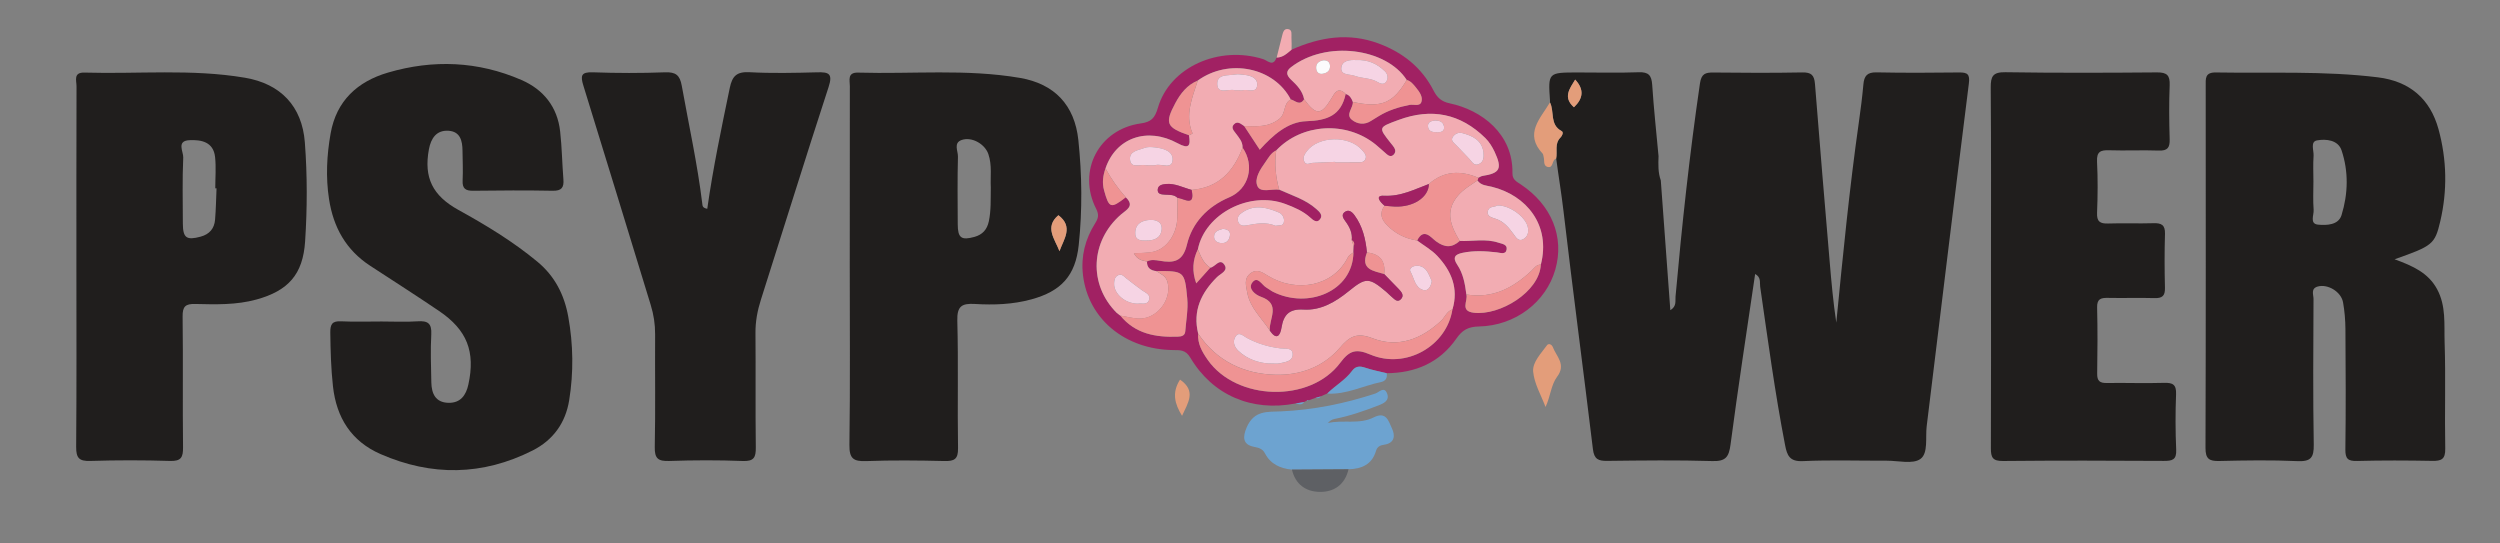
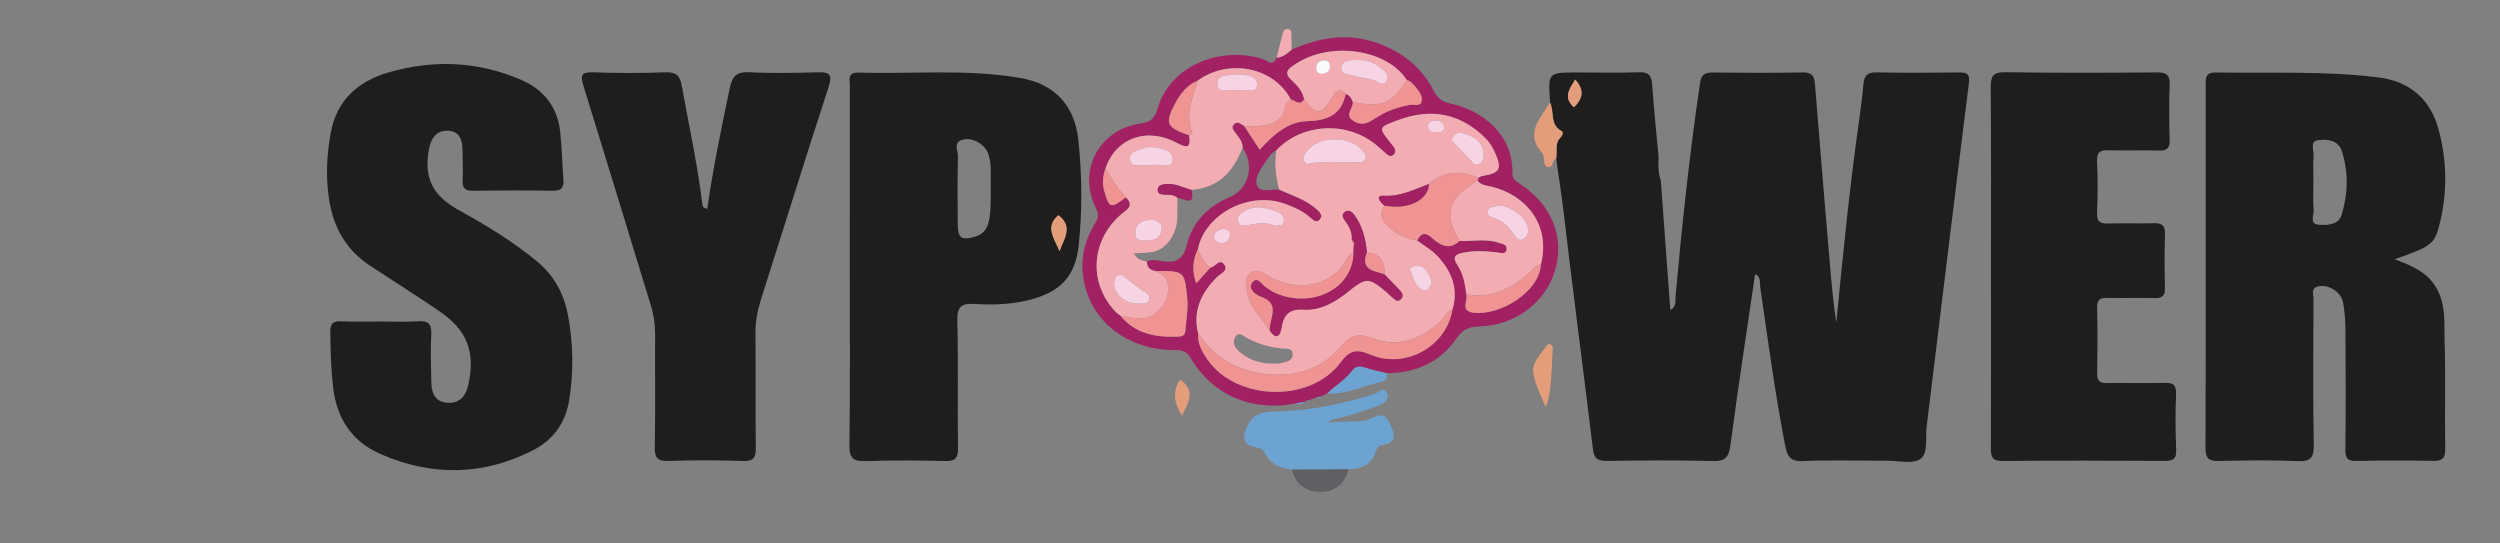
<svg xmlns="http://www.w3.org/2000/svg" xmlns:xlink="http://www.w3.org/1999/xlink" version="1.1" id="Layer_1" x="0px" y="0px" viewBox="0 0 831.83 180.77" style="enable-background:new 0 0 831.83 180.77;" xml:space="preserve">
  <rect x="0" y="0" width="831.83" height="180.77" fill="#808080" stroke="none" />
  <style type="text/css">
	.st0{fill:#F7D5E5;}
	.st1{clip-path:url(#SVGID_6_);}
	.st2{fill:#201E1D;}
	.st3{fill:#A12163;}
	.st4{fill:#6DA3D0;}
	.st5{fill:#E39D7A;}
	.st6{fill:#5E6064;}
	.st7{fill:#F2ACB2;}
	.st8{fill:#EF9393;}
	.st9{fill:#F6D4E4;}
	.st10{fill:#FCFBFC;}
</style>
  <g>
    <defs>
      <rect id="SVGID_5_" x="12.26" y="3.83" width="831.06" height="173.11" />
    </defs>
    <clipPath id="SVGID_2_">
      <use xlink:href="#SVGID_5_" style="overflow:visible;" />
    </clipPath>
    <g style="clip-path:url(#SVGID_2_);">
      <path class="st2" d="M552.6,60.03c1.05,14.26,2.09,28.51,3.17,43.18c2.18-1.3,1.6-3.09,1.73-4.51    c2.12-23.72,4.68-47.38,8.13-70.95c0.47-3.22,1.8-3.65,4.52-3.62c9.83,0.11,19.66,0.16,29.49-0.03c3.01-0.06,4.02,0.85,4.26,3.84    c1.54,19.75,3.24,39.49,4.9,59.23c0.57,6.74,1.18,13.47,2.19,20.18c2.2-22.38,4.38-44.69,7.54-66.9    c0.59-4.12,1.11-8.25,1.48-12.39c0.25-2.81,1.27-4.04,4.35-3.98c9.16,0.19,18.33,0.14,27.49,0.03c2.81-0.03,3.64,0.58,3.25,3.69    c-4.78,37.99-9.37,76-14.03,114.01c-0.46,3.78,0.57,8.98-2.07,10.89c-2.53,1.84-7.36,0.58-11.18,0.59    c-9.33,0.03-18.68-0.29-27.99,0.14c-4.37,0.2-5.21-1.9-5.87-5.3c-3.39-17.5-5.75-35.15-8.3-52.78c-0.2-1.37,0.38-3.08-1.67-4.18    c-2.79,19.03-5.7,37.87-8.19,56.77c-0.55,4.14-1.62,5.6-6.02,5.47c-11.65-0.35-23.33-0.2-34.99-0.06    c-2.95,0.04-4.36-0.53-4.77-3.86c-3.19-26.44-6.7-52.84-9.8-79.3c-0.68-5.84-1.66-11.62-2.42-17.44c0.46-2.33-0.61-4.96,1.43-7    c0.59-0.59,1.12-1.76,0.38-2.15c-4.05-2.13-2.32-6.49-3.88-9.54c0-0.17,0.02-0.33,0.01-0.5c-0.66-9.44-0.66-9.44,9.16-9.45    c6.79,0,13.59,0.18,20.37-0.07c3.29-0.12,4.26,1.07,4.47,4.19c0.52,7.92,1.38,15.82,2.11,23.73    C551.76,54.7,551.66,57.42,552.6,60.03z M524.11,26.48c-1.84,3.03-4.15,5.9-0.41,9.21C526.74,32.81,527.22,29.82,524.11,26.48z" />
      <path class="st2" d="M796.76,86.27c6.14,2.25,11.2,4.52,14.14,9.95c3.04,5.62,2.31,11.72,2.5,17.6    c0.39,11.81-0.02,23.65,0.21,35.47c0.07,3.53-1.29,4.12-4.35,4.06c-8.33-0.16-16.66-0.19-24.98,0.03    c-3.08,0.08-3.94-0.75-3.9-3.87c0.18-13.32,0.11-26.65,0.02-39.97c-0.02-2.98-0.27-6-0.79-8.93c-0.63-3.53-5.05-6.17-8.36-5.29    c-2.49,0.66-1.46,2.71-1.47,4.15c-0.07,16.15-0.2,32.31,0.08,48.46c0.07,4.37-0.99,5.7-5.47,5.5c-8.64-0.39-17.32-0.25-25.98-0.04    c-3.36,0.08-4.58-0.72-4.57-4.36c0.13-40.14,0.09-80.27,0.07-120.41c0-2.41-0.33-4.58,3.4-4.51c17.97,0.31,35.97-0.58,53.88,1.62    c10.56,1.3,17.41,7.13,20.19,17.3c2.76,10.1,2.97,20.41,0.57,30.63C810.15,81.32,809.36,81.82,796.76,86.27z M769.75,60.35    c0,3.16-0.18,6.34,0.07,9.48c0.13,1.72-1.43,4.65,1.51,4.92c2.84,0.26,6.74,0.15,7.77-3.16c2.19-7.08,2.39-14.5,0.01-21.57    c-1.17-3.46-5.16-3.85-8.16-3.31c-2.32,0.42-1.03,3.35-1.15,5.15C769.6,54.69,769.74,57.52,769.75,60.35z" />
      <path class="st2" d="M126.98,106.97c4,0,8.01,0.21,11.99-0.06c3.39-0.23,4.72,0.7,4.53,4.33c-0.29,5.31-0.08,10.66,0.02,15.99    c0.07,3.71,1.37,6.68,5.66,6.8c4.03,0.1,5.89-2.49,6.67-6.12c2.36-10.9-0.42-18.1-9.74-24.42c-7.57-5.13-15.28-10.06-22.94-15.06    c-8.04-5.25-12.25-12.79-13.69-22.18c-1.13-7.35-0.75-14.62,0.53-21.86c1.92-10.86,8.93-17.26,19.09-20.24    c15.03-4.41,29.97-3.81,44.4,2.46c7.36,3.2,11.97,8.97,12.88,17.13c0.59,5.28,0.66,10.62,1.08,15.93c0.22,2.7-0.56,3.85-3.53,3.8    c-8.83-0.17-17.66-0.12-26.49,0c-2.54,0.03-3.64-0.72-3.51-3.4c0.16-3.32,0-6.66-0.04-9.99c-0.04-3.23-0.75-6.29-4.6-6.57    c-4.07-0.29-5.89,2.52-6.57,6.13c-1.77,9.47,1.21,15.46,9.85,20.23c9.18,5.06,18.13,10.49,26.24,17.21    c5.81,4.81,8.95,11,10.27,18.3c1.67,9.26,1.8,18.54,0.3,27.82c-1.23,7.6-5.41,13.28-12.18,16.7c-16.61,8.39-33.58,8.61-50.57,1.19    c-9.73-4.25-14.68-12.1-15.84-22.51c-0.66-5.97-0.82-11.95-0.89-17.95c-0.03-2.76,0.65-3.87,3.59-3.72    C117.97,107.13,122.48,106.96,126.98,106.97z" />
      <path class="st2" d="M282.74,88.58c0-19.97-0.01-39.95,0.03-59.92c0-1.96-0.92-4.61,2.78-4.5c17.94,0.53,35.96-1.3,53.82,1.76    c11.5,1.97,18.22,9.06,19.44,20.74c1.21,11.61,1.34,23.24,0.12,34.86c-1.08,10.23-5.83,15.37-15.75,18.09    c-6.21,1.7-12.51,1.91-18.82,1.53c-4.32-0.26-5.96,0.74-5.83,5.56c0.38,14.14,0.01,28.3,0.24,42.44c0.06,3.7-1.28,4.34-4.58,4.26    c-8.65-0.21-17.32-0.3-25.96,0.02c-4.26,0.16-5.66-0.82-5.6-5.4C282.91,128.19,282.74,108.38,282.74,88.58z M329.67,62.37    c-0.19-3.51,0.47-7.37-0.81-11.1c-1.14-3.33-5.45-5.85-8.86-4.7c-2.85,0.97-1.21,3.69-1.26,5.54c-0.2,7.49-0.1,14.99-0.07,22.48    c0.01,4.58,1.18,5.46,5.6,4.22c2.62-0.74,4.16-2.4,4.75-5.19C329.79,69.97,329.6,66.33,329.67,62.37z M352.52,83.58    c1.43-4.02,4.74-8.12-0.36-11.97C347.44,75.58,351.02,79.58,352.52,83.58z" />
-       <path class="st2" d="M25.42,88.7c0-20-0.02-39.99,0.04-59.99c0.01-1.86-1.15-4.67,2.65-4.56c17.79,0.53,35.66-1.29,53.38,1.71    c11.87,2.01,19.02,9.47,19.94,21.5c0.84,10.97,0.81,21.99,0.09,32.96c-0.72,11-5.62,16.43-16.2,19.34    c-6.72,1.85-13.54,1.64-20.35,1.48c-3.25-0.08-4.26,0.82-4.21,4.18c0.19,14.49-0.03,28.99,0.14,43.49    c0.04,3.36-0.64,4.68-4.33,4.56c-8.82-0.28-17.67-0.28-26.49,0c-3.72,0.12-4.77-0.93-4.74-4.68    C25.51,128.69,25.42,108.69,25.42,88.7z M72.05,62.67c-0.14,0-0.28,0-0.42-0.01c0-3.48,0.31-7-0.07-10.44    c-0.56-5.01-4.58-5.77-8.54-5.58c-4.4,0.22-1.96,3.86-2.05,5.75c-0.33,7.3-0.14,14.62-0.13,21.93c0.01,4.85,1.21,5.7,5.92,4.42    c2.94-0.79,4.56-2.71,4.8-5.64C71.85,69.64,71.9,66.15,72.05,62.67z" />
      <path class="st2" d="M662.46,88.65c0-19.83,0.08-39.66-0.08-59.49c-0.03-3.72,0.68-5.19,4.84-5.13    c16.83,0.26,33.66,0.2,50.49,0.06c3.32-0.03,4.34,0.98,4.21,4.27c-0.24,5.99-0.18,12,0,17.99c0.08,2.78-0.71,3.86-3.64,3.75    c-5.49-0.2-11,0.08-16.49-0.1c-2.88-0.1-4.2,0.47-4.04,3.78c0.29,5.65,0.24,11.33,0.01,16.99c-0.13,2.96,0.97,3.69,3.7,3.6    c4.99-0.17,10,0.06,15-0.1c2.66-0.09,3.99,0.52,3.9,3.53c-0.18,5.99-0.16,12-0.01,17.99c0.07,2.65-0.9,3.48-3.47,3.4    c-5.16-0.15-10.33,0.04-15.5-0.07c-2.37-0.05-3.67,0.33-3.6,3.21c0.18,7.33,0.14,14.66,0.02,21.99c-0.04,2.44,0.86,3.16,3.2,3.12    c6.33-0.1,12.67,0.15,19-0.05c2.93-0.09,4.17,0.52,4.05,3.76c-0.24,6.16-0.23,12.34,0.04,18.49c0.15,3.34-1.26,3.73-4.1,3.72    c-17.83-0.11-35.66-0.15-53.49,0.03c-3.45,0.04-4.09-1.13-4.07-4.26C662.52,128.98,662.46,108.81,662.46,88.65z" />
      <path class="st2" d="M235.33,69.47c1.92-13.58,4.73-26.9,7.49-40.23c0.83-4.01,2.37-5.43,6.59-5.21    c7.47,0.4,14.99,0.23,22.48,0.03c3.82-0.1,5.29,0.37,3.82,4.86c-7.68,23.52-14.99,47.16-22.51,70.73    c-1.18,3.69-1.87,7.35-1.83,11.25c0.11,12.66-0.05,25.31,0.11,37.97c0.04,3.29-0.59,4.67-4.33,4.52    c-8.15-0.32-16.32-0.29-24.48-0.01c-3.66,0.12-4.89-0.77-4.81-4.65c0.26-12.48,0.04-24.98,0.12-37.47    c0.02-3.38-0.48-6.59-1.47-9.81c-7.47-24.29-14.84-48.62-22.38-72.89c-1.04-3.35-0.84-4.65,3.18-4.5c7.98,0.29,15.99,0.3,23.98,0    c3.54-0.13,4.92,0.93,5.55,4.44c2.35,13.09,5.23,26.1,6.84,39.32C233.76,68.42,233.69,69.18,235.33,69.47z" />
      <path class="st3" d="M429.75,16.52c9.45-4.19,19.04-5.77,29.07-2.01c7.98,2.99,14.22,7.96,18.13,15.55    c1.25,2.42,2.62,3.74,5.43,4.33c10.66,2.23,21.11,10.21,20.86,23.23c-0.04,2.12,1.32,2.78,2.73,3.71    c10.29,6.81,14.63,17.52,11.54,28.34c-3.1,10.87-13.31,18.7-25.4,18.96c-3.52,0.08-5.49,1.09-7.56,4.07    c-5.5,7.94-13.58,11.42-23.17,11.48c-2.38-0.6-4.82-1.04-7.14-1.83c-1.79-0.61-3.21-0.56-4.35,1.01    c-2.26,3.09-5.64,4.94-8.31,7.59c-0.72,0.32-1.43,0.63-2.15,0.95c-0.57,0.16-1.14,0.32-1.71,0.48c-0.76,0.27-1.53,0.55-2.29,0.82    c-0.25-0.07-0.49-0.02-0.7,0.15c-0.27,0.12-0.54,0.26-0.8,0.41c-0.97,0.16-1.95,0.33-2.92,0.5c-14.45,2.8-27.5-2.71-34.94-15.25    c-1.59-2.68-3.42-2.5-5.74-2.53c-16.05-0.21-28.29-10.41-29.99-25c-0.72-6.18,0.74-11.9,4.02-17.12c1.04-1.66,1.42-2.81,0.37-4.88    c-6.39-12.53,0.88-26.48,14.83-28.41c3.48-0.48,4.71-1.76,5.71-5.2c3.94-13.56,20.33-20.86,35.06-16.18    c1.39,0.44,3.32,2.67,4.41-0.53C426.89,19.14,428.29,17.76,429.75,16.52z M372.69,104.95l0.05,0.03    c4.99,6.12,11.81,7.31,19.15,7.04c1.17-0.04,2.39-0.25,2.5-1.8c0.27-3.61,0.98-7.26,0.66-10.81c-0.85-9.25-1.04-9.23-10.3-9.21    c-1.9-0.23-3.17-1.07-3.12-3.2c1.42-0.72,2.82-0.47,4.33-0.21c4.41,0.74,7.57,0.42,8.95-5.34c1.77-7.37,6.88-12.73,14.08-15.78    c6.56-2.78,8.6-10.52,4.44-16.56c0.08-1.97-1.19-3.31-2.25-4.74c-0.68-0.92-1.66-1.9-0.63-2.99c1.24-1.3,2.35-0.12,3.42,0.55    c1.69,2.57,3.38,5.14,5.19,7.89c4.38-4.86,9.35-9.3,15.51-9.49c6.97-0.22,11.55-1.91,13.08-9.07c1.35,0.39,1.95,1.47,2.39,2.67    c0.11,2.02-2.51,4.14-0.36,5.9c1.79,1.47,4.23,1.85,6.48,0.34c0.82-0.55,1.68-1.04,2.53-1.56c3.14-1.92,6.58-2.99,10.16-3.71    c1.38-0.28,3.46,0.62,3.99-1c0.58-1.74-0.7-3.43-1.87-4.85c-0.83-1.02-1.65-2.08-3.02-2.46c-6.79-10.55-26.77-13.34-38.55-4.2    c-1.75,1.35-1.48,2.65,0.06,4.1c1.93,1.82,3.83,3.73,4.35,6.52c-1.45,2.37-2.96,0.41-4.45,0.06c-5.55-10.7-20.61-13.75-30.93-6.28    c-3.52,1.47-5.74,4.28-7.46,7.49c-3.61,6.76-2.99,8.1,4.54,10.72c0.58,3.53-0.03,4.69-3.79,2.65c-10.18-5.53-20.57-1.78-24,8.37    c-0.82,2.39-1.18,4.76-0.48,7.31c1.64,5.97,2.23,6.2,7.22,2.3c3.07,2.91,0.22,4.15-1.59,5.72c-10.22,8.86-10.86,23.29-1.45,32.71    C371.93,104.37,372.31,104.66,372.69,104.95z M512.69,88.04c3.36-13.19-4.83-23.05-16.3-25.89c-1.76-0.44-3.63-0.41-4.79-2.11    c0.13-0.28,0.23-0.57,0.27-0.88c0.45-0.21,0.89-0.53,1.36-0.61c5.86-0.9,6.68-2.42,4.04-8.07c-0.76-1.63-1.78-3.27-3.05-4.52    c-8.31-8.19-17.96-10.09-28.9-6.04c-6.75,2.5-6.78,2.41-2.6,7.69c0.41,0.52,0.87,1.02,1.2,1.59c0.46,0.79,0.41,1.63-0.25,2.29    c-0.73,0.72-1.53,0.46-2.21-0.12c-1.27-1.07-2.47-2.24-3.76-3.28c-9.8-7.92-24.54-7.03-33.07,1.96c-1.75,0.79-2.57,2.44-3.61,3.9    c-1.74,2.45-3.78,5.51-2.63,8.02c1.03,2.27,4.71,0.83,7.21,1.15c4.22,1.93,8.74,3.25,12.33,6.43c1.06,0.94,2.24,1.98,1.35,3.32    c-1.09,1.63-2.44,0.36-3.35-0.46c-2.42-2.18-5.33-3.41-8.28-4.51c-11.9-4.45-26.73,3.27-29.1,15.08    c-1.74,3.6-1.99,7.28-0.53,11.31c1.61-1.8,3.14-3.5,4.66-5.2c1.63-0.22,3.06-3.28,4.66-1.03c1.46,2.06-1.26,3-2.43,4.17    c-5.26,5.23-8.13,11.21-6.26,18.8c-0.23,3.38,1.36,6.11,3.19,8.72c9.57,13.63,34.06,14.41,44.09,0.97    c3.13-4.2,5.32-4.72,10.01-2.74c11.79,4.99,25.43-2.8,27.32-15.02c2.09-7-0.36-12.81-5.05-17.79c-1.9-2.02-4.44-3.43-6.69-5.12    c2.19-4.42,4.64-0.96,6.25,0.23c2.92,2.16,5.31,2.25,7.92-0.1c4.28,0.16,8.6-0.84,12.83,0.56c1.24,0.41,3.01,0.57,2.78,2.22    c-0.26,1.9-2.08,1.15-3.25,1.02c-3.8-0.43-7.58-0.65-11.37,0.14c-2.53,0.52-3.48,1.49-1.8,4c1.98,2.95,2.58,6.41,3.02,9.87    c0.59,2.12-2.25,5.52,2.51,6.07C499.01,105.06,512.2,97.19,512.69,88.04z" />
      <path class="st4" d="M429.87,156.26c-3.86-0.38-7.11-1.82-8.98-5.42c-0.8-1.54-2.04-1.85-3.61-2.16    c-3.79-0.72-3.89-3.25-2.44-6.54c2.5-5.69,6.84-5.05,11.56-5.27c10.66-0.49,21.07-2.58,31.23-5.93c1.21-0.4,2.97-2.59,3.93,0.08    c0.8,2.24-1.05,3.15-2.87,3.86c-4.8,1.86-9.64,3.54-14.7,4.53c-0.77,0.15-1.5,0.58-2.16,1.35c5.05-1.18,10.45,0.56,15.24-1.88    c4.21-2.15,4.96,1.32,6.04,3.58c1.18,2.47,1,5.01-2.65,5.52c-1.23,0.17-2.22,0.68-2.6,1.98c-1.33,4.6-4.78,6.06-9.14,6.18    C442.42,156.17,436.14,156.22,429.87,156.26z" />
-       <path class="st5" d="M514.25,135.42c-1.46-3.91-3.76-7.75-4.12-11.77c-0.28-3.12,2.63-6.05,4.6-8.77c0.54-0.74,1.59-0.3,1.94,0.61    c1.21,3.15,4.52,5.77,1.42,9.88C516.06,128.09,515.92,131.85,514.25,135.42z" />
+       <path class="st5" d="M514.25,135.42c-1.46-3.91-3.76-7.75-4.12-11.77c-0.28-3.12,2.63-6.05,4.6-8.77c0.54-0.74,1.59-0.3,1.94,0.61    C516.06,128.09,515.92,131.85,514.25,135.42z" />
      <path class="st5" d="M515.71,34.08c1.56,3.05-0.16,7.4,3.88,9.54c0.74,0.39,0.21,1.56-0.38,2.15c-2.04,2.03-0.97,4.67-1.43,7    c-1.51,0.39-0.81,3.31-2.86,2.77c-1.56-0.41-0.93-2.26-1.33-3.45c-0.11-0.31-0.08-0.73-0.28-0.94    C507.03,44.45,512.57,39.44,515.71,34.08z" />
      <path class="st6" d="M429.87,156.26c6.28-0.04,12.55-0.08,18.83-0.12c-1.19,5.09-4.77,7.61-9.61,7.53    C434.48,163.6,431,161.14,429.87,156.26z" />
      <path class="st4" d="M441.61,130.96c2.66-2.65,6.05-4.5,8.31-7.59c1.15-1.57,2.57-1.62,4.35-1.01c2.32,0.79,4.75,1.24,7.14,1.83    c0.24,1.57-0.36,2.62-1.93,2.94C453.51,128.36,447.92,131.35,441.61,130.96z" />
      <path class="st5" d="M392.63,126.31c5.51,3.8,2.65,7.68,0.68,12.05C390.8,134.3,389.89,130.63,392.63,126.31z" />
      <path class="st7" d="M429.75,16.52c-1.47,1.23-2.86,2.61-4.97,2.64c0.6-2.39,1.17-4.78,1.8-7.16c0.29-1.09,0.55-2.57,2.01-2.32    c1.52,0.25,1.05,1.82,1.12,2.89C429.81,13.88,429.75,15.21,429.75,16.52z" />
      <path class="st4" d="M431.05,134.26c0.98-0.17,1.95-0.33,2.92-0.5C433.16,134.92,432.09,134.47,431.05,134.26z" />
      <path class="st4" d="M437.75,132.39c0.57-0.16,1.14-0.32,1.71-0.48C439.01,132.48,438.43,132.64,437.75,132.39z" />
      <path class="st4" d="M434.77,133.36c0.21-0.17,0.44-0.22,0.7-0.15c0,0-0.33,0.21-0.33,0.21L434.77,133.36z" />
      <path class="st5" d="M524.11,26.48c3.11,3.35,2.63,6.33-0.41,9.21C519.97,32.38,522.28,29.51,524.11,26.48z" />
      <path class="st5" d="M352.52,83.58c-1.5-4-5.07-8-0.36-11.97C357.25,75.45,353.95,79.55,352.52,83.58z" />
      <path class="st7" d="M424.65,50.04c8.52-8.99,23.27-9.88,33.07-1.96c1.29,1.04,2.49,2.21,3.76,3.28c0.68,0.57,1.48,0.84,2.21,0.12    c0.66-0.66,0.71-1.5,0.25-2.29c-0.33-0.57-0.79-1.07-1.2-1.59c-4.18-5.28-4.15-5.19,2.6-7.69c10.94-4.05,20.59-2.15,28.9,6.04    c1.27,1.25,2.28,2.89,3.05,4.52c2.64,5.65,1.82,7.17-4.04,8.07c-0.47,0.07-0.91,0.4-1.36,0.61c-5.88-2.5-11.42-2.34-16.44,2.05    c-4.84,1.82-9.32,4.22-14.96,3.92c-3.2-0.17-1.17,2.19,0.2,3.32c-1.8,2.48-1.12,4.55,0.9,6.57c2.78,2.79,6.1,4.42,9.96,5.02    c2.25,1.69,4.8,3.1,6.69,5.12c4.69,4.99,7.14,10.8,5.05,17.79c-1.91,0.62-2.49,2.58-3.81,3.81c-6.57,6.13-14.31,9.09-22.78,5.8    c-5.24-2.03-7.68-0.6-10.88,3.15c-5.5,6.44-13.28,9.19-21.39,8.99c-10.54-0.26-19.61-4.53-25.75-13.69    c-1.87-7.59,1-13.57,6.26-18.8c1.17-1.17,3.9-2.11,2.43-4.17c-1.6-2.25-3.03,0.82-4.66,1.03c-2.27-1.44-3.16-3.8-4.13-6.12    c2.37-11.81,17.2-19.53,29.1-15.08c2.95,1.1,5.86,2.33,8.28,4.51c0.91,0.82,2.27,2.09,3.35,0.46c0.9-1.34-0.29-2.38-1.35-3.32    c-3.58-3.18-8.11-4.5-12.33-6.43C424.45,58.81,424.01,54.47,424.65,50.04z M450.34,83.96c-0.61,0.51-1.48,0.89-1.8,1.54    c-4.85,9.86-17.14,12-26.54,6.33c-1.86-1.12-3.68-2.55-5.89-0.92c-2.34,1.73-1.52,4.21-1.13,6.4c0.91,5.12,4.85,8.53,7.51,12.67    c2.23,3.34,3.48,1.77,3.91-0.99c0.69-4.34,2.67-6.26,7.34-5.98c5.78,0.35,10.64-2.57,14.95-6.06c5.72-4.63,6.74-4.77,12.56,0.17    c0.63,0.54,1.19,1.17,1.83,1.69c0.87,0.7,1.8,1.93,2.97,0.82c1.31-1.25,0.32-2.44-0.63-3.43c-1.6-1.69-3.24-3.34-4.86-5    c0.51-4.33-1.4-6.73-5.74-7.19c-0.44-4.45-1.43-8.72-4.15-12.41c-0.85-1.15-1.96-2.03-3.28-1.03c-1.2,0.9-0.45,2.1,0.24,3.03    c1.41,1.89,2.39,3.9,2.14,6.34c0.22,0.67,0.43,1.33,0.65,2C450.4,82.61,450.37,83.28,450.34,83.96z M444.24,53.86    c0,0.05,0,0.11,0,0.16c2.48,0,4.96,0.02,7.43-0.01c0.96-0.01,2.07,0.13,2.6-0.97c0.62-1.3-0.29-2.17-1.03-3.04    c-4.28-5.04-14.64-4.8-18.48,0.4c-0.72,0.98-1.33,1.96-0.88,3.17c0.61,1.67,1.88,0.69,2.94,0.63    C439.29,54.06,441.77,53.97,444.24,53.86z M421.94,120.93c2.15,0,3.02,0.15,3.81-0.03c1.88-0.43,4.46-0.61,4.35-3.13    c-0.09-2.18-2.46-1.65-4.03-1.84c-3.97-0.48-7.74-1.59-11.26-3.51c-1.25-0.68-2.63-2.23-3.79-0.32c-0.91,1.49-0.41,3.25,0.92,4.55    C415.1,119.68,419.04,120.71,421.94,120.93z M424.38,75.13c1.15-0.26,2.45,0.17,2.77-1.08c0.36-1.42-0.43-2.84-1.62-3.34    c-3.88-1.64-7.86-2.76-11.89-0.21c-1.23,0.78-2.16,1.63-1.69,3.2c0.44,1.46,1.78,1.49,2.88,1.28    C418.11,74.36,421.35,73.81,424.38,75.13z M493.61,50.73c-0.56-4.17-3.7-5.55-7.14-6.47c-1.16-0.31-2.37,0.27-3.04,1.25    c-0.9,1.33,0.42,2.06,1.15,2.85c1.44,1.56,2.97,3.02,4.39,4.59c0.87,0.96,1.5,2.39,3.14,1.62    C493.74,53.8,493.72,52.24,493.61,50.73z M476.39,93.53c-1-2.07-1.57-4.72-4.51-5.1c-1.26-0.16-3.3,0.63-2.54,1.98    c1.21,2.15,1.46,5.38,4.32,6.11C475.19,96.91,476.13,95.32,476.39,93.53z M406.97,76.13c-1.34,0.44-3.01,0.68-3,2.63    c0.01,1.37,1.06,2.01,2.33,2.12c1.87,0.17,2.77-1.02,2.96-2.64C409.43,76.79,408.32,76.29,406.97,76.13z M477.55,40.08    c-1.19,0.12-2.46,0.45-2.42,1.84c0.06,1.98,1.72,2.08,3.22,2.08c1.24,0,2.37-0.37,2.11-1.94    C480.2,40.49,478.95,40.12,477.55,40.08z" />
      <path class="st7" d="M371.55,104.08c-9.41-9.42-8.77-23.86,1.45-32.71c1.81-1.57,4.66-2.81,1.59-5.71    c-2.61-2.95-4.87-6.15-6.75-9.62c3.43-10.16,13.82-13.91,24-8.37c3.76,2.04,4.37,0.88,3.79-2.65c0.42-0.2,1.2-0.57,1.19-0.59    c-2.67-6.2-0.1-11.88,1.72-17.62c10.32-7.47,25.38-4.42,30.93,6.28c-2.59,1.35-1.53,4.71-3.85,6.51    c-3.65,2.83-7.6,2.44-11.65,2.34c-1.07-0.67-2.19-1.85-3.42-0.55c-1.03,1.09-0.05,2.07,0.63,2.99c1.06,1.43,2.33,2.77,2.26,4.74    c-2.96,7.93-8,13.36-16.96,14.07c-2.85-0.75-5.54-2.26-8.61-1.94c-1.14,0.12-2.51,0.38-2.66,1.78c-0.16,1.61,1.25,1.68,2.39,1.76    c1.47,0.11,3.01-0.11,4.2,1.07c-0.03,2.15-0.08,4.3-0.09,6.45c-0.04,5.51-3.46,10.54-8.09,11.5c-1.98,0.41-4.06,0.33-6.36,0.49    c1.16,2.1,2.76,2.43,4.37,2.73c-0.04,2.13,1.23,2.97,3.12,3.2c1.47,0.96,3.16,1.54,3.72,3.62c1.58,5.97-3.73,12.64-9.91,12.15    c-1.95-0.15-3.88-0.65-5.81-0.98c0,0-0.05-0.03-0.05-0.03C372.31,104.66,371.93,104.37,371.55,104.08z M383.01,54.96    c0.5,0,1.03,0.11,1.49-0.02c1.98-0.56,5.52,1.6,5.67-1.78c0.13-2.94-3.19-3.82-5.93-4.12c-1.14-0.12-2.43-0.22-3.45,0.19    c-2.02,0.81-5.21,0.98-4.77,4.06c0.41,2.83,3.23,1.32,5,1.66C381.67,55.07,382.35,54.97,383.01,54.96z M378.56,101.05    c1.24-0.25,3.16,0.58,3.77-1.26c0.61-1.86-1.25-2.4-2.41-3.25c-1.73-1.27-3.42-2.58-5.12-3.89c-0.89-0.69-1.64-1.81-2.98-0.96    c-0.94,0.59-1.08,1.59-1.12,2.61C370.56,97.71,374.33,101.01,378.56,101.05z M411.74,30.01c0.66,0,1.34,0.1,1.97-0.02    c1.62-0.31,4.25,1.05,4.58-1.45c0.34-2.62-2.08-3.4-4.35-3.65c-0.97-0.11-1.98-0.29-2.91-0.11c-2.41,0.45-6.24-0.29-5.99,3.4    c0.22,3.27,3.72,1.31,5.72,1.82C411.07,30.08,411.41,30.01,411.74,30.01z M381.4,80.04c2.58,0.03,4.8-0.8,5.11-3.62    c0.29-2.68-1.96-3.38-4.01-3.24c-2.39,0.17-4.6,1.1-4.77,4.09C377.57,79.98,379.44,80.08,381.4,80.04z" />
      <path class="st7" d="M491.6,60.04c1.17,1.7,3.03,1.68,4.79,2.11c11.46,2.83,19.66,12.7,16.3,25.89c-1.52-0.02-2.16,1.13-3.12,2.04    c-6.06,5.71-12.95,9.37-21.66,7.9c-0.44-3.47-1.04-6.92-3.02-9.87c-1.68-2.51-0.73-3.48,1.8-4c3.79-0.79,7.57-0.57,11.37-0.14    c1.18,0.13,2.99,0.88,3.25-1.02c0.23-1.65-1.54-1.81-2.78-2.22c-4.23-1.39-8.56-0.39-12.83-0.56c-2.93-4.85-5.01-9.74-0.7-14.94    C486.83,63.01,489.31,61.65,491.6,60.04z M498.21,68.35c-0.8,0.64-2.58,0.18-3.1,1.65c-0.63,1.79,1,2.34,2.18,2.68    c2.92,0.84,4.69,2.96,6.33,5.25c0.79,1.11,1.61,2.47,3.1,1.72c1.6-0.81,2.05-2.43,1.58-4.24    C507.45,72.02,502.25,68.25,498.21,68.35z" />
      <path class="st8" d="M398.66,111.01c6.14,9.15,15.2,13.43,25.75,13.69c8.11,0.2,15.89-2.56,21.39-8.99    c3.2-3.75,5.64-5.18,10.88-3.15c8.47,3.29,16.22,0.33,22.78-5.8c1.32-1.23,1.9-3.19,3.81-3.81    c-1.89,12.22-15.53,20.01-27.32,15.02c-4.69-1.98-6.87-1.46-10.01,2.74c-10.03,13.44-34.52,12.66-44.09-0.97    C400.02,117.13,398.43,114.39,398.66,111.01z" />
      <path class="st7" d="M450.14,33.93c-0.45-1.21-1.04-2.28-2.39-2.67c-2.64-2.66-3.76-0.14-4.8,1.58c-3.34,5.55-5.03,5.62-9.03,0.18    c-0.52-2.79-2.41-4.7-4.35-6.52c-1.54-1.45-1.81-2.74-0.06-4.1c11.78-9.14,31.76-6.35,38.55,4.2    C463.51,34.38,459.64,35.97,450.14,33.93z M451.25,19.99c-2.04-0.12-4.75,0.13-4.97,2.58c-0.23,2.56,2.8,2.03,4.53,2.67    c2.47,0.91,5.24,0.65,7.58,2.07c0.99,0.6,2.26,0.98,2.99-0.4c0.6-1.13,0.28-2.35-0.59-3.2C458.23,21.19,455.15,19.8,451.25,19.99z     M440.32,20.07c-1.42,0.26-2.44,0.97-2.39,2.53c0.04,1.33,0.82,2.19,2.19,1.94c1.32-0.24,2.46-0.91,2.42-2.54    C442.5,20.57,441.67,20.02,440.32,20.07z" />
      <path class="st8" d="M491.6,60.04c-2.29,1.61-4.77,2.97-6.6,5.18c-4.31,5.2-2.23,10.09,0.7,14.94c-2.62,2.35-5,2.26-7.92,0.1    c-1.6-1.19-4.06-4.64-6.25-0.23c-3.86-0.59-7.18-2.23-9.96-5.02c-2.01-2.02-2.7-4.09-0.9-6.57c1.12,0.1,2.25,0.24,3.38,0.28    c6.26,0.27,11.35-3.11,11.39-7.53c5.02-4.39,10.56-4.55,16.44-2.05C491.83,59.46,491.74,59.76,491.6,60.04z" />
-       <path class="st8" d="M396.48,63.17c8.96-0.71,14-6.13,16.96-14.07c4.16,6.04,2.12,13.78-4.44,16.56    c-7.2,3.05-12.32,8.41-14.08,15.78c-1.38,5.76-4.55,6.08-8.95,5.34c-1.51-0.25-2.92-0.5-4.33,0.21c-1.61-0.3-3.21-0.62-4.37-2.73    c2.3-0.16,4.38-0.08,6.36-0.49c4.62-0.96,8.05-5.99,8.09-11.5c0.02-2.15,0.06-4.3,0.09-6.45    C393.99,66.05,397.74,69.01,396.48,63.17z" />
      <path class="st8" d="M372.74,104.98c1.94,0.34,3.86,0.83,5.81,0.98c6.18,0.49,11.49-6.18,9.91-12.15    c-0.55-2.09-2.24-2.66-3.72-3.62c9.27-0.02,9.45-0.04,10.3,9.21c0.33,3.55-0.39,7.21-0.66,10.81c-0.11,1.55-1.33,1.76-2.5,1.8    C384.55,112.29,377.73,111.1,372.74,104.98z" />
      <path class="st8" d="M433.92,33.02c4,5.44,5.69,5.37,9.03-0.18c1.04-1.72,2.16-4.24,4.8-1.58c-1.53,7.16-6.11,8.85-13.08,9.07    c-6.16,0.19-11.13,4.63-15.51,9.49c-1.81-2.75-3.5-5.32-5.19-7.89c4.05,0.1,8,0.49,11.65-2.34c2.32-1.8,1.26-5.16,3.85-6.51    C430.96,33.43,432.47,35.39,433.92,33.02z" />
      <path class="st8" d="M487.91,97.98c8.71,1.46,15.59-2.2,21.66-7.9c0.97-0.91,1.61-2.07,3.12-2.04    c-0.5,9.16-13.68,17.02-22.28,16.02C485.66,103.5,488.5,100.1,487.91,97.98z" />
      <path class="st8" d="M450.14,33.93c9.5,2.04,13.37,0.45,17.92-7.33c1.37,0.38,2.18,1.44,3.02,2.46c1.16,1.42,2.44,3.12,1.87,4.85    c-0.54,1.62-2.62,0.73-3.99,1c-3.58,0.72-7.02,1.79-10.16,3.71c-0.84,0.52-1.7,1.01-2.53,1.56c-2.26,1.51-4.69,1.13-6.48-0.34    C447.63,38.07,450.25,35.95,450.14,33.93z" />
      <path class="st8" d="M398.54,26.8c-1.83,5.75-4.39,11.42-1.72,17.62c0.01,0.02-0.78,0.38-1.19,0.59    c-7.54-2.61-8.15-3.96-4.54-10.72C392.8,31.08,395.02,28.27,398.54,26.8z" />
-       <path class="st8" d="M424.65,50.04c-0.65,4.43-0.2,8.78,0.97,13.07c-2.5-0.31-6.17,1.12-7.21-1.15c-1.15-2.51,0.89-5.58,2.63-8.02    C422.08,52.48,422.9,50.83,424.65,50.04z" />
      <path class="st8" d="M367.84,56.03c1.87,3.47,4.14,6.67,6.75,9.62c-5,3.89-5.58,3.66-7.22-2.31    C366.66,60.79,367.02,58.42,367.84,56.03z" />
      <path class="st8" d="M398.56,82.96c0.97,2.31,1.87,4.68,4.13,6.12c-1.53,1.7-3.05,3.4-4.66,5.2    C396.57,90.24,396.82,86.56,398.56,82.96z" />
      <path class="st8" d="M371.55,104.08c0.38,0.29,0.76,0.58,1.14,0.87C372.31,104.66,371.93,104.37,371.55,104.08z" />
      <path class="st3" d="M449.78,79.93c0.26-2.44-0.73-4.45-2.14-6.34c-0.69-0.93-1.44-2.13-0.24-3.03c1.33-0.99,2.44-0.11,3.28,1.03    c2.72,3.69,3.71,7.96,4.15,12.41c-2.26,5.73,2.18,6.11,5.74,7.19c1.62,1.67,3.26,3.32,4.86,5c0.94,1,1.93,2.19,0.63,3.43    c-1.17,1.12-2.1-0.12-2.97-0.82c-0.65-0.52-1.2-1.16-1.83-1.69c-5.82-4.94-6.85-4.79-12.56-0.17c-4.31,3.49-9.17,6.41-14.95,6.06    c-4.67-0.29-6.65,1.64-7.34,5.98c-0.44,2.76-1.68,4.33-3.91,0.99c-0.34-3.88,3.86-8.84-2.96-11.23c-1.79-0.63-4.48-2.67-2.83-4.78    c1.78-2.28,3.18,0.96,4.74,1.79c0.73,0.39,1.36,0.95,2.1,1.33c11.55,5.83,26.58-0.05,26.79-13.12c0.03-0.68,0.05-1.35,0.08-2.03    C450.72,81.1,450.61,80.4,449.78,79.93z" />
      <path class="st8" d="M450.34,83.96c-0.21,13.07-15.24,18.95-26.79,13.12c-0.74-0.37-1.37-0.94-2.1-1.33    c-1.56-0.83-2.97-4.07-4.74-1.79c-1.65,2.11,1.04,4.16,2.83,4.78c6.82,2.39,2.62,7.34,2.96,11.23c-2.66-4.13-6.61-7.54-7.51-12.67    c-0.39-2.19-1.2-4.68,1.13-6.4c2.21-1.63,4.03-0.2,5.89,0.92c9.4,5.68,21.69,3.54,26.54-6.33    C448.87,84.85,449.73,84.46,450.34,83.96z" />
      <path class="st9" d="M444.24,53.86c-2.47,0.11-4.95,0.19-7.42,0.33c-1.06,0.06-2.32,1.04-2.94-0.63    c-0.44-1.21,0.16-2.19,0.88-3.17c3.84-5.2,14.19-5.45,18.48-0.4c0.74,0.88,1.65,1.75,1.03,3.04c-0.53,1.1-1.64,0.96-2.6,0.97    c-2.48,0.03-4.96,0.01-7.43,0.01C444.24,53.97,444.24,53.92,444.24,53.86z" />
-       <path class="st9" d="M421.94,120.93c-2.9-0.22-6.84-1.24-9.99-4.29c-1.34-1.29-1.83-3.05-0.92-4.55c1.16-1.91,2.54-0.36,3.79,0.32    c3.52,1.92,7.29,3.03,11.26,3.51c1.57,0.19,3.94-0.34,4.03,1.84c0.11,2.52-2.47,2.69-4.35,3.13    C424.96,121.08,424.1,120.93,421.94,120.93z" />
      <path class="st9" d="M424.38,75.13c-3.03-1.32-6.27-0.77-9.55-0.15c-1.1,0.21-2.44,0.19-2.88-1.28c-0.47-1.56,0.46-2.42,1.69-3.2    c4.02-2.55,8.01-1.43,11.89,0.21c1.19,0.5,1.98,1.92,1.62,3.34C426.83,75.3,425.53,74.87,424.38,75.13z" />
      <path class="st9" d="M493.61,50.73c0.1,1.51,0.13,3.07-1.5,3.84c-1.63,0.76-2.27-0.66-3.14-1.62c-1.42-1.57-2.96-3.03-4.39-4.59    c-0.73-0.79-2.05-1.53-1.15-2.85c0.66-0.98,1.88-1.56,3.04-1.25C489.91,45.18,493.05,46.56,493.61,50.73z" />
      <path class="st3" d="M475.44,61.21c-0.04,4.42-5.13,7.79-11.39,7.53c-1.13-0.05-2.25-0.19-3.38-0.28c-1.37-1.13-3.4-3.49-0.2-3.32    C466.12,65.42,470.6,63.02,475.44,61.21z" />
      <path class="st9" d="M476.39,93.53c-0.26,1.78-1.2,3.38-2.73,2.99c-2.86-0.72-3.11-3.96-4.32-6.11c-0.76-1.35,1.28-2.15,2.54-1.98    C474.82,88.81,475.39,91.46,476.39,93.53z" />
      <path class="st8" d="M460.58,91.19c-3.56-1.08-8.01-1.46-5.74-7.19C459.18,84.45,461.09,86.86,460.58,91.19z" />
      <path class="st9" d="M406.97,76.13c1.35,0.16,2.46,0.66,2.28,2.11c-0.19,1.62-1.09,2.8-2.96,2.64c-1.27-0.11-2.32-0.76-2.33-2.12    C403.96,76.81,405.63,76.57,406.97,76.13z" />
      <path class="st9" d="M477.55,40.08c1.4,0.04,2.65,0.41,2.91,1.99c0.26,1.57-0.87,1.94-2.11,1.94c-1.49,0-3.16-0.1-3.22-2.08    C475.09,40.53,476.35,40.2,477.55,40.08z" />
      <path class="st8" d="M449.78,79.93c0.83,0.47,0.95,1.17,0.65,2C450.21,81.26,449.99,80.6,449.78,79.93z" />
      <path class="st9" d="M383.01,54.96c-0.66,0-1.35,0.11-1.99-0.02c-1.77-0.34-4.6,1.17-5-1.66c-0.44-3.08,2.75-3.25,4.77-4.06    c1.02-0.41,2.31-0.31,3.45-0.19c2.74,0.3,6.06,1.18,5.93,4.12c-0.15,3.37-3.69,1.22-5.67,1.78    C384.04,55.07,383.51,54.96,383.01,54.96z" />
      <path class="st9" d="M378.56,101.05c-4.22-0.03-8-3.34-7.86-6.75c0.04-1.02,0.18-2.01,1.12-2.61c1.34-0.84,2.1,0.27,2.98,0.96    c1.69,1.31,3.39,2.62,5.12,3.89c1.16,0.85,3.02,1.39,2.41,3.25C381.72,101.63,379.8,100.8,378.56,101.05z" />
      <path class="st9" d="M411.74,30.01c-0.33,0-0.68,0.07-0.99-0.01c-2-0.51-5.5,1.45-5.72-1.82c-0.25-3.69,3.58-2.95,5.99-3.4    c0.93-0.17,1.94,0.01,2.91,0.11c2.27,0.25,4.69,1.03,4.35,3.65c-0.32,2.51-2.96,1.14-4.58,1.45    C413.08,30.12,412.4,30.01,411.74,30.01z" />
      <path class="st9" d="M381.4,80.03c-1.96,0.05-3.82-0.05-3.67-2.76c0.17-2.99,2.38-3.92,4.77-4.09c2.05-0.14,4.3,0.56,4.01,3.24    C386.2,79.24,383.98,80.07,381.4,80.03z" />
      <path class="st3" d="M396.48,63.17c1.26,5.84-2.49,2.88-4.68,2.66c-1.19-1.18-2.73-0.96-4.2-1.07c-1.14-0.08-2.56-0.15-2.39-1.76    c0.14-1.4,1.52-1.66,2.66-1.78C390.94,60.91,393.63,62.42,396.48,63.17z" />
      <path class="st9" d="M498.21,68.35c4.04-0.1,9.23,3.67,10.1,7.05c0.46,1.81,0.02,3.43-1.58,4.24c-1.49,0.75-2.31-0.61-3.1-1.72    c-1.64-2.29-3.41-4.41-6.33-5.25c-1.18-0.34-2.81-0.89-2.18-2.68C495.63,68.53,497.41,68.99,498.21,68.35z" />
      <path class="st9" d="M451.25,19.99c3.9-0.19,6.98,1.2,9.55,3.73c0.86,0.85,1.18,2.07,0.59,3.2c-0.73,1.39-2.01,1-2.99,0.4    c-2.35-1.43-5.11-1.16-7.58-2.07c-1.74-0.64-4.76-0.12-4.53-2.67C446.5,20.11,449.21,19.86,451.25,19.99z" />
      <path class="st10" d="M440.32,20.07c1.35-0.05,2.18,0.5,2.22,1.93c0.04,1.64-1.1,2.3-2.42,2.54c-1.37,0.25-2.15-0.61-2.19-1.94    C437.87,21.04,438.9,20.33,440.32,20.07z" />
    </g>
  </g>
</svg>